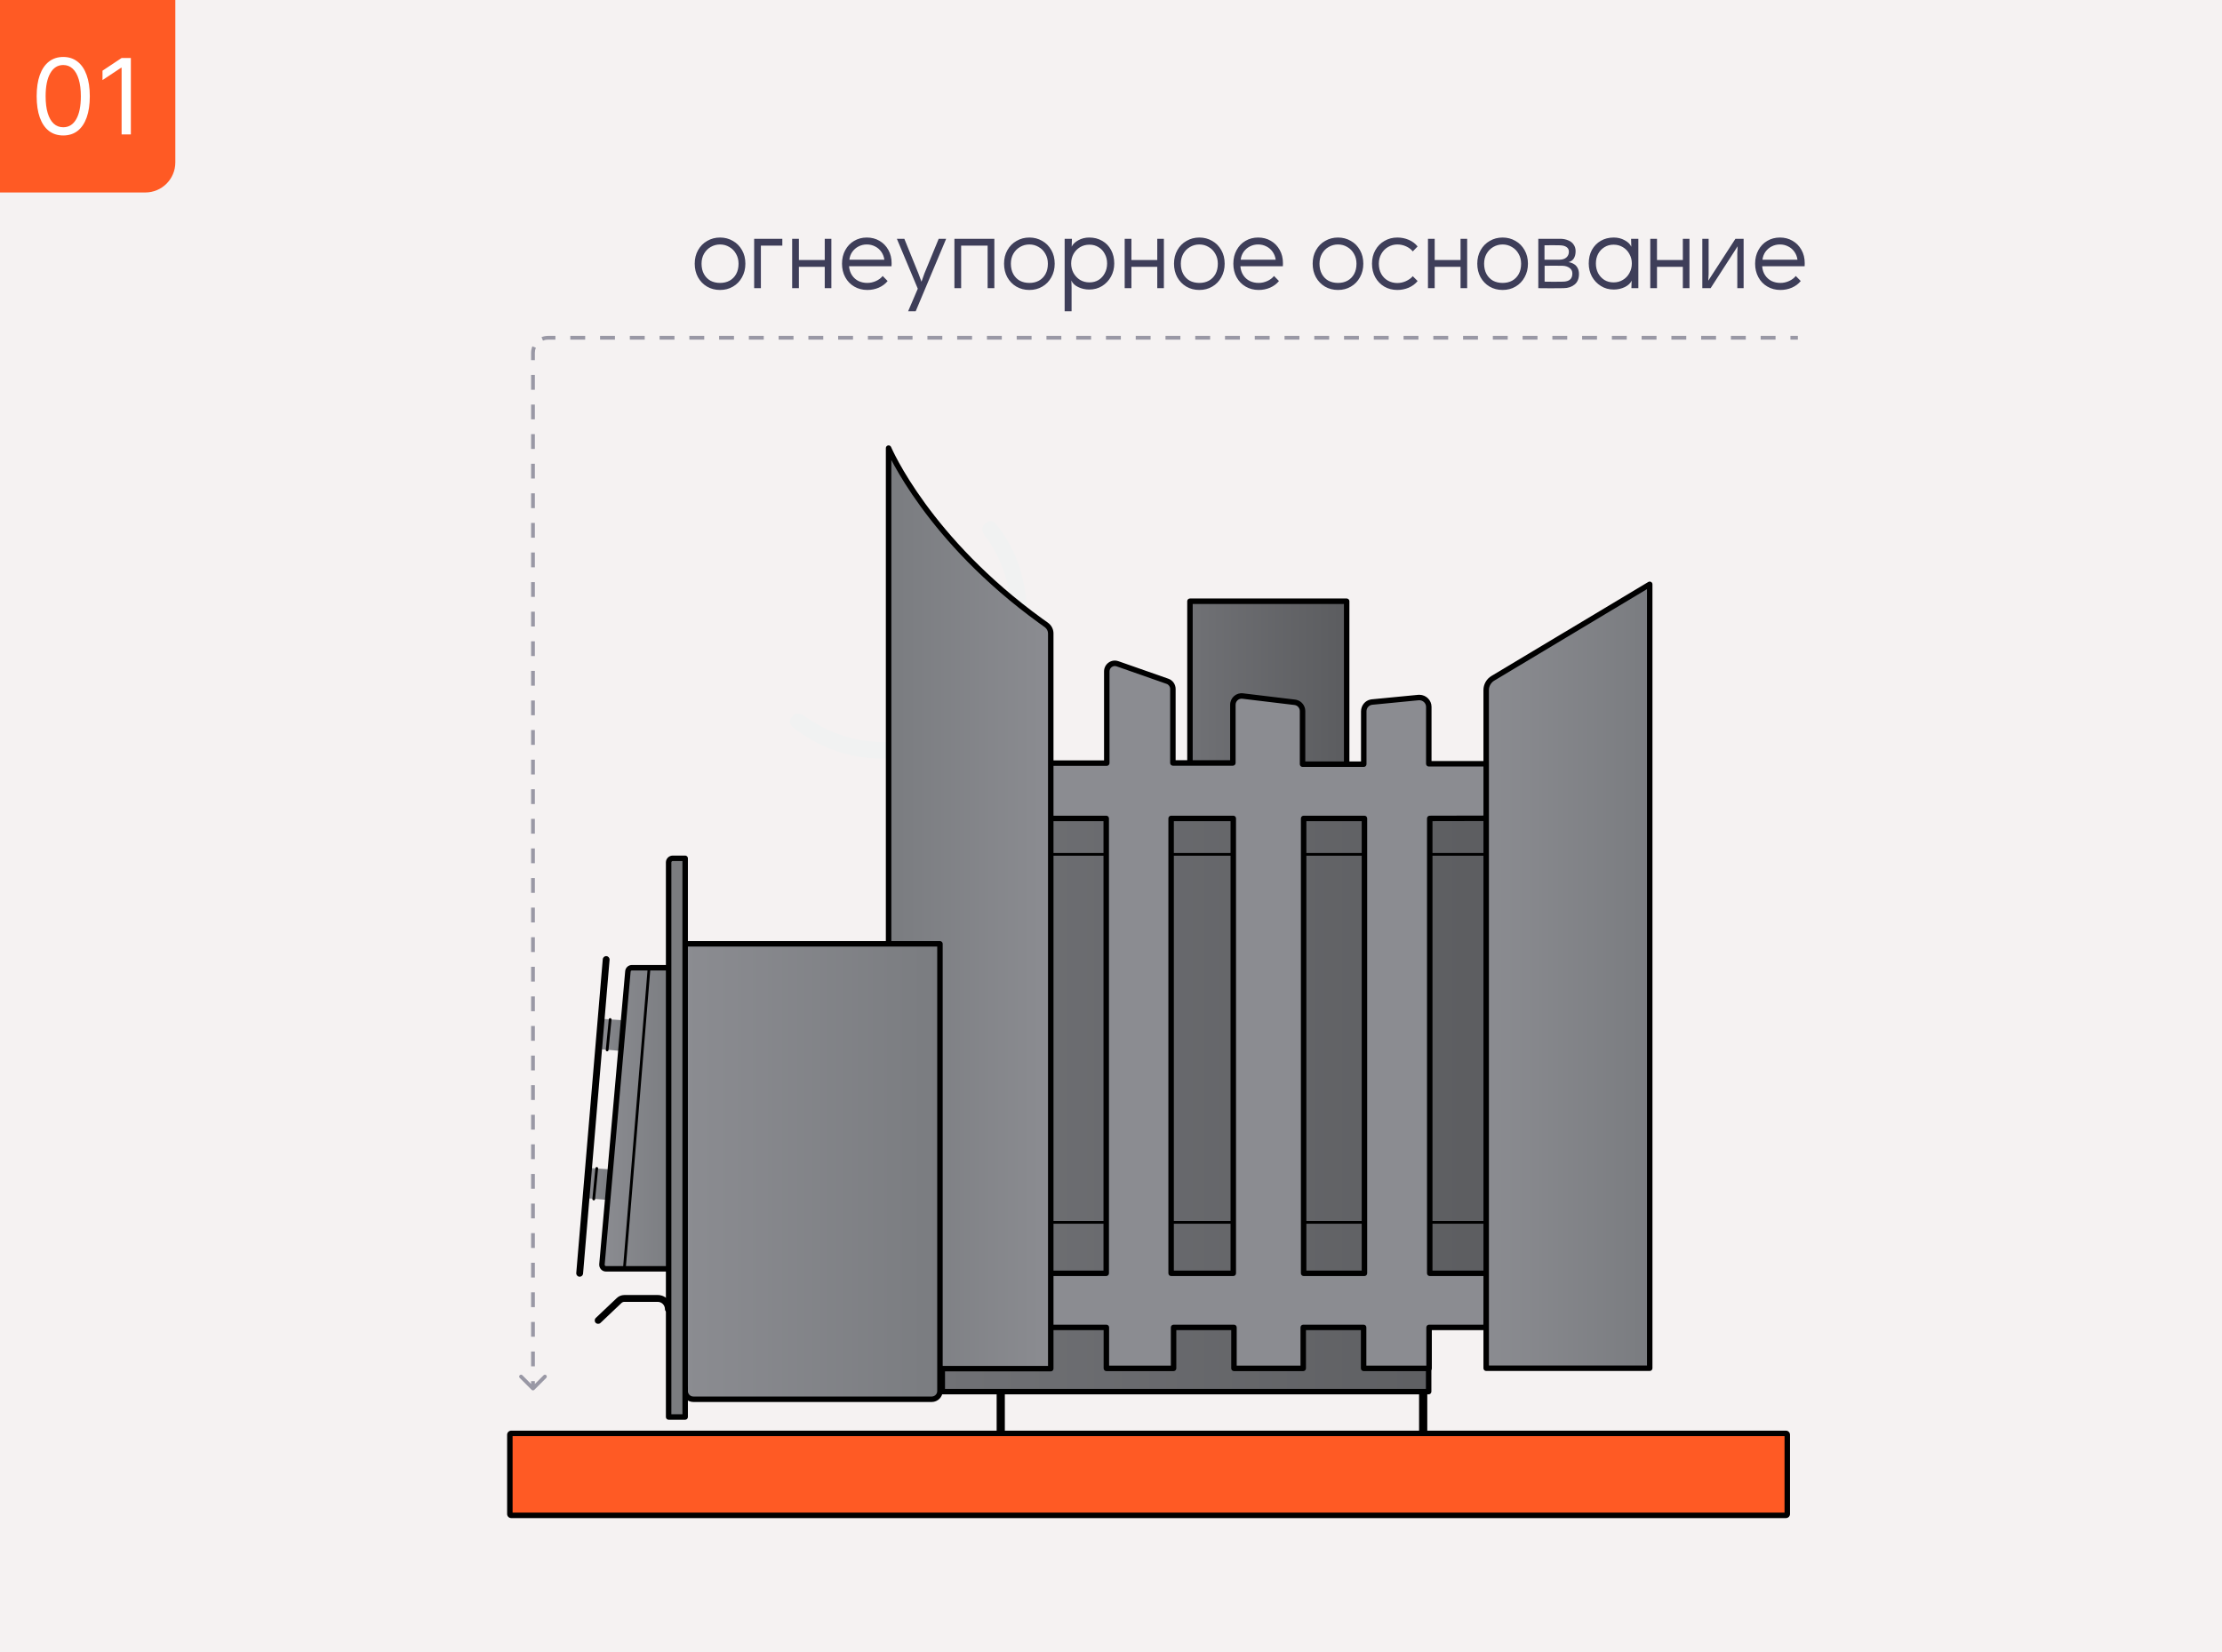
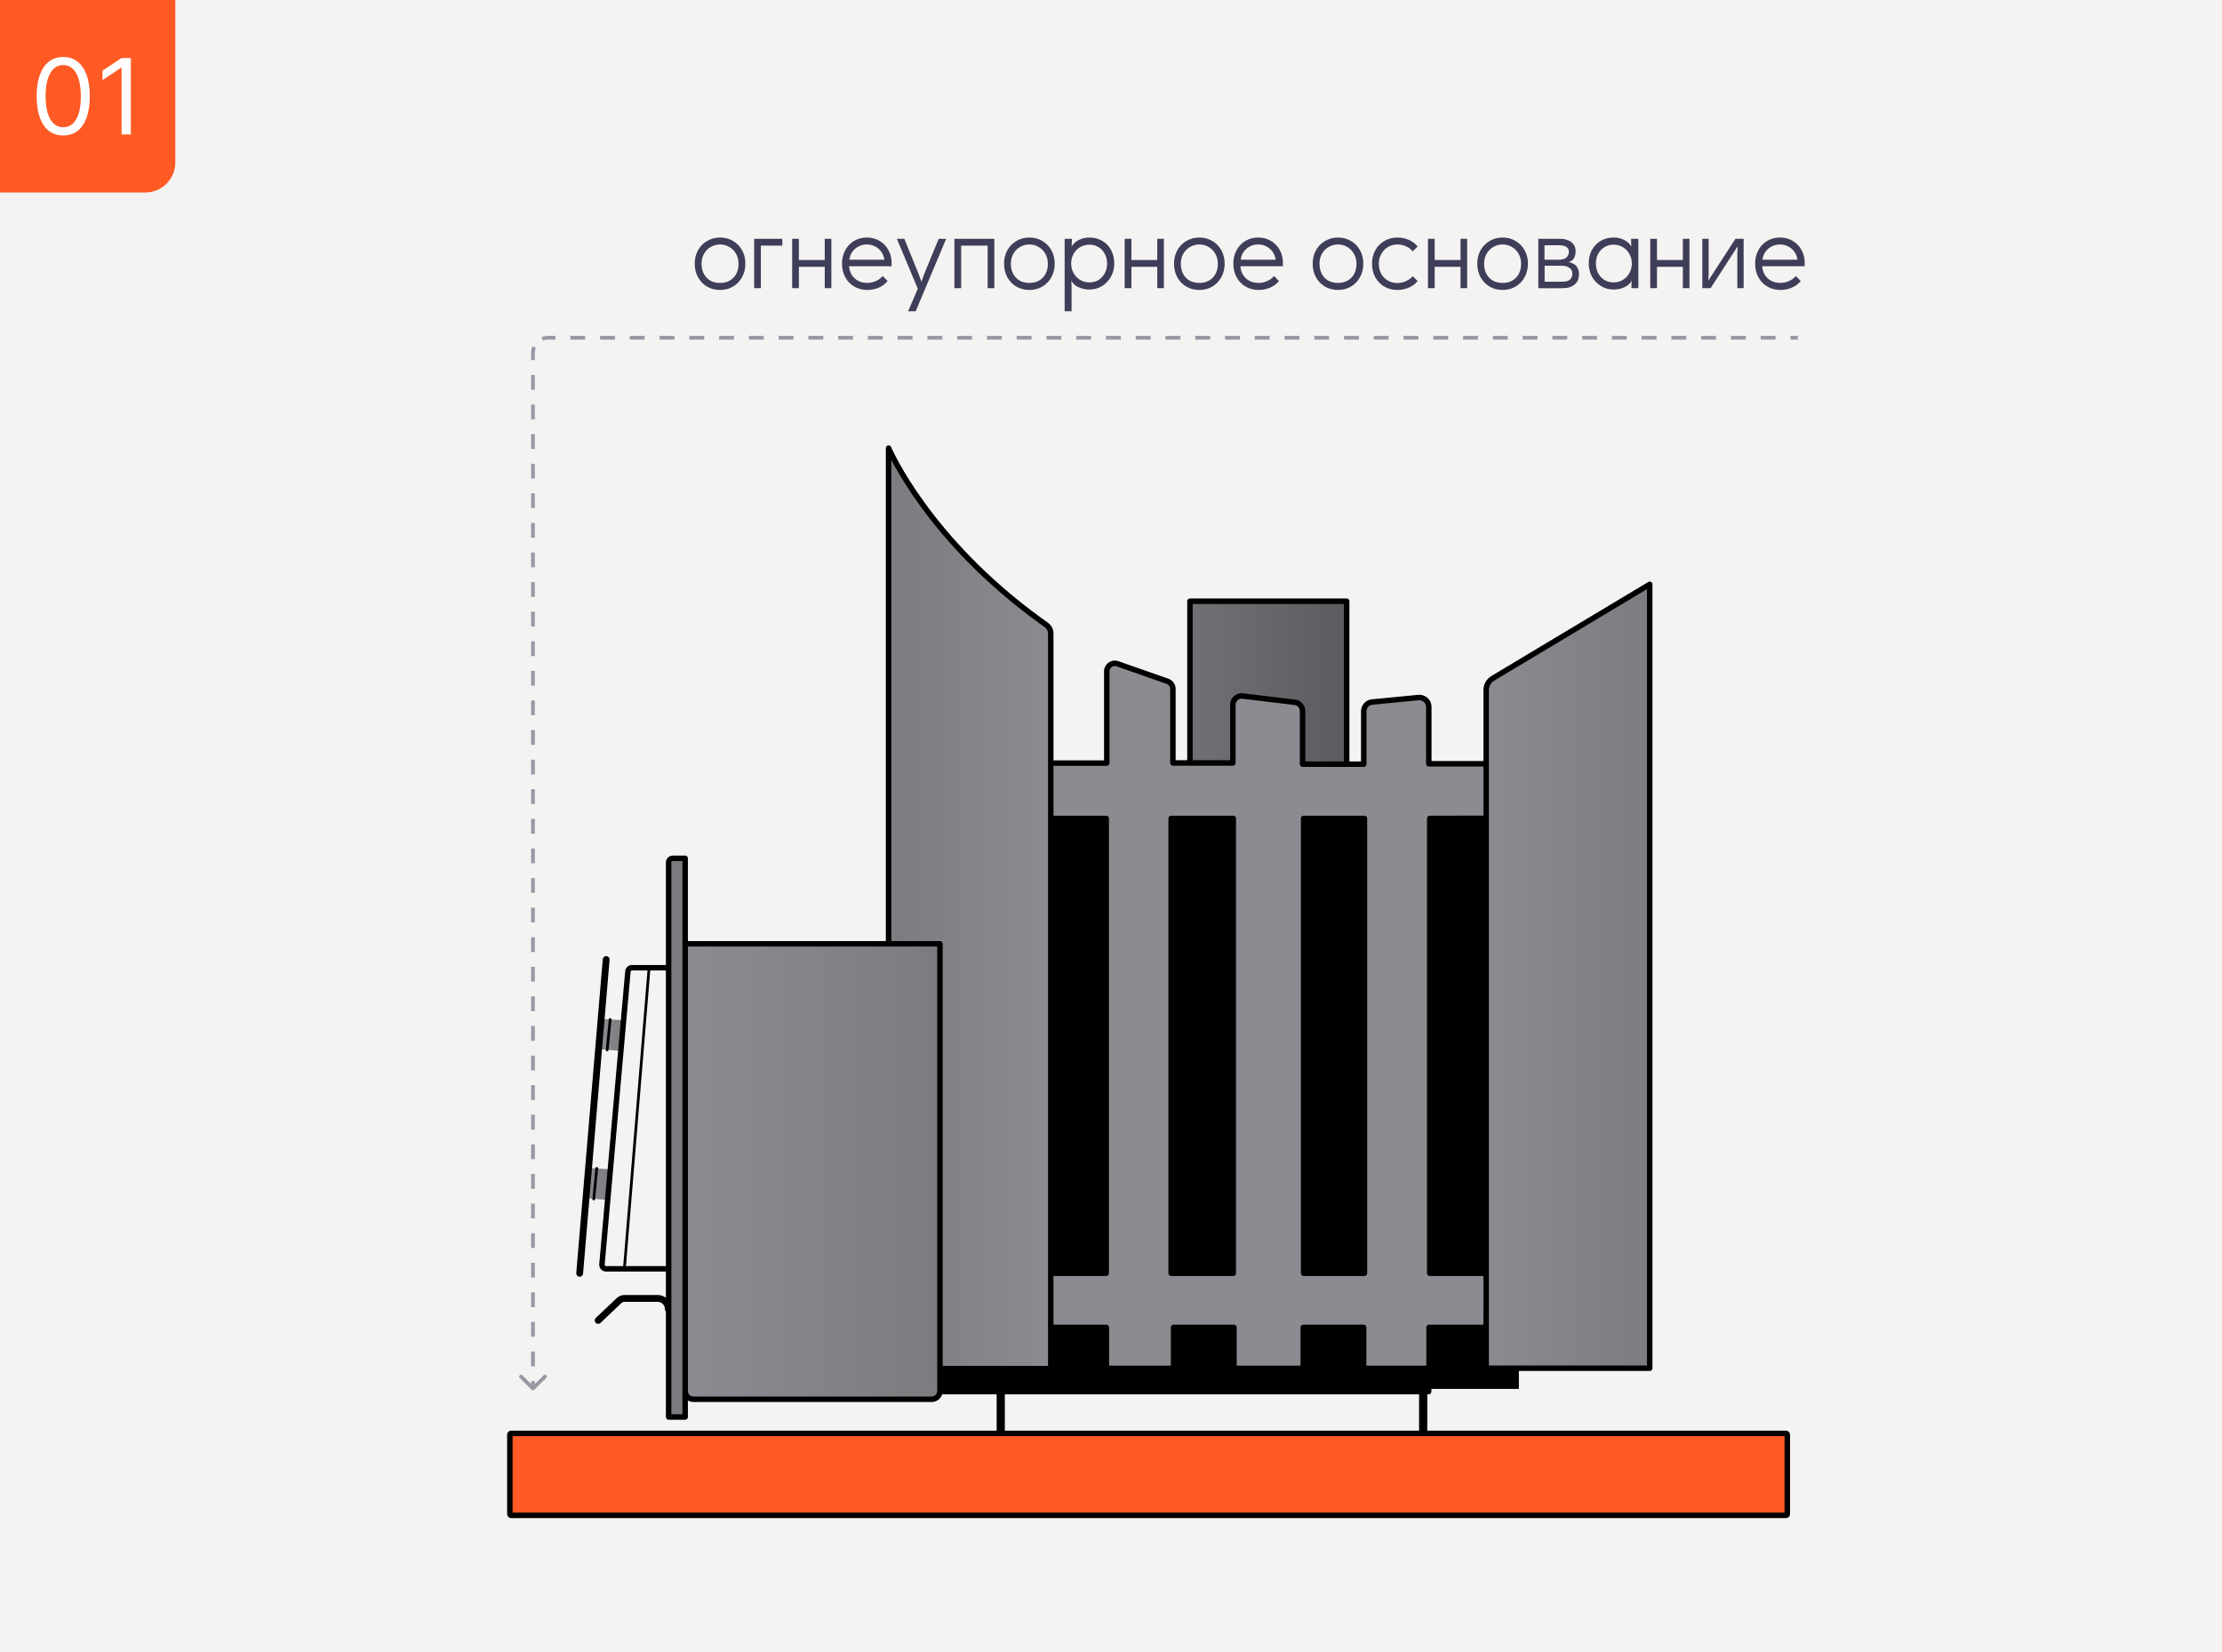
<svg xmlns="http://www.w3.org/2000/svg" width="1600" height="1190" viewBox="0 0 1600 1190" fill="none">
  <rect width="1600" height="1190" fill="#F5F2F2" />
  <path d="M717.656 1034V996.911C717.656 995.281 718.976 993.962 720.606 993.962C722.236 993.962 723.555 995.281 723.555 996.911V1034C723.555 1035.63 722.236 1036.95 720.606 1036.95C718.976 1036.95 717.656 1035.63 717.656 1034Z" fill="black" />
  <path d="M1021.84 1032.33V996.911C1021.84 995.281 1023.16 993.962 1024.79 993.962C1026.42 993.962 1027.74 995.281 1027.74 996.911V1032.33C1027.74 1033.96 1026.42 1035.28 1024.79 1035.28C1023.16 1035.28 1021.84 1033.96 1021.84 1032.33Z" fill="black" />
-   <path d="M727.898 443.432C727.898 422.478 722.29 404.769 711.37 388.734C710.879 388.045 710.485 387.356 709.895 386.766C707.14 383.421 705.861 379.683 709.895 376.633C714.322 373.288 716.978 376.83 719.339 380.076C726.226 389.324 731.44 399.555 734.784 410.574C753.181 472.159 715.601 533.547 652.048 544.663C623.617 549.582 597.153 542.893 573.641 525.873C570.394 523.512 566.853 520.856 570.197 516.429C573.247 512.395 576.789 513.969 580.33 516.429C635.717 555.583 709.895 527.841 725.832 461.927C727.406 455.434 727.996 448.646 727.898 443.432Z" fill="#F1F2F2" />
  <path d="M447.024 756.867L431.677 755.588L433.349 733.748L448.893 734.83L447.024 756.867Z" fill="url(#paint0_linear_411_22517)" />
  <path d="M439.454 733.257C439.994 733.311 440.386 733.793 440.333 734.333L438.172 756.271C438.118 756.811 437.636 757.208 437.096 757.155C436.555 757.102 436.159 756.619 436.212 756.079L438.378 734.141L438.417 733.944C438.552 733.507 438.982 733.21 439.454 733.257Z" fill="black" />
  <path d="M437.378 864.199L422.031 862.92L423.703 841.08L439.346 842.162L437.378 864.199Z" fill="url(#paint1_linear_411_22517)" />
  <path d="M429.809 840.493C430.348 840.547 430.741 841.029 430.688 841.569L428.526 863.608L428.488 863.8C428.353 864.238 427.924 864.534 427.45 864.487C426.909 864.434 426.513 863.952 426.566 863.411L428.733 841.377L428.771 841.18C428.907 840.744 429.336 840.447 429.809 840.493Z" fill="black" />
  <path d="M436.692 688.603C438.045 688.717 439.049 689.906 438.935 691.259L419.85 917.236L419.759 917.726C419.435 918.822 418.377 919.579 417.194 919.479C415.84 919.365 414.836 918.172 414.951 916.818L434.035 690.846C434.15 689.493 435.339 688.489 436.692 688.603Z" fill="black" />
-   <path d="M485.788 913.781H436.303C434.631 913.781 433.352 912.305 433.45 910.633L452.142 699.611C452.24 698.136 453.519 696.955 454.995 696.955H488.149L485.788 913.781Z" fill="url(#paint2_linear_411_22517)" />
  <path d="M488.148 694.985L488.537 695.024C488.918 695.1 489.269 695.291 489.546 695.571C489.915 695.944 490.123 696.449 490.118 696.974L487.754 913.8C487.742 914.878 486.867 915.75 485.79 915.751H436.303C433.398 915.751 431.327 913.218 431.484 910.52L431.489 910.457L450.18 699.438H450.185C450.374 696.936 452.51 694.986 454.993 694.985H488.148ZM454.993 698.924C454.541 698.925 454.134 699.313 454.105 699.741L454.1 699.784L435.414 910.75L435.423 910.981C435.498 911.493 435.918 911.812 436.303 911.812H483.839L486.155 698.924H454.993Z" fill="black" />
  <path d="M1028.73 1002.22V935.126L1082.15 950.965L1095.73 575.259H678.507V1002.22H1028.73Z" fill="url(#paint3_linear_411_22517)" />
-   <path d="M1095.73 573.291L1096.13 573.334C1096.51 573.413 1096.87 573.608 1097.15 573.896C1097.43 574.184 1097.61 574.546 1097.67 574.934L1097.7 575.333L1084.12 951.039C1084.1 951.647 1083.8 952.212 1083.3 952.567C1082.81 952.922 1082.18 953.028 1081.59 952.855L1030.7 937.762V1002.22C1030.7 1003.31 1029.82 1004.19 1028.74 1004.19H678.507C677.42 1004.19 676.538 1003.31 676.538 1002.22V575.261L676.581 574.862C676.765 573.966 677.557 573.291 678.507 573.291H1095.73ZM680.477 1000.26H1026.77V935.129C1026.77 934.509 1027.06 933.925 1027.56 933.554C1028.06 933.183 1028.7 933.066 1029.29 933.242L1080.28 948.354L1093.69 577.23H680.477V1000.26Z" fill="black" />
+   <path d="M1095.73 573.291L1096.13 573.334C1096.51 573.413 1096.87 573.608 1097.15 573.896C1097.43 574.184 1097.61 574.546 1097.67 574.934L1097.7 575.333L1084.12 951.039C1084.1 951.647 1083.8 952.212 1083.3 952.567C1082.81 952.922 1082.18 953.028 1081.59 952.855L1030.7 937.762V1002.22C1030.7 1003.31 1029.82 1004.19 1028.74 1004.19H678.507C677.42 1004.19 676.538 1003.31 676.538 1002.22V575.261L676.581 574.862C676.765 573.966 677.557 573.291 678.507 573.291H1095.73ZM680.477 1000.26H1026.77V935.129C1026.77 934.509 1027.06 933.925 1027.56 933.554C1028.06 933.183 1028.7 933.066 1029.29 933.242L1080.28 948.354L1093.69 577.23V1000.26Z" fill="black" />
  <path d="M969.699 558.239V433.003H856.859V557.55L969.699 558.239Z" fill="url(#paint4_linear_411_22517)" />
  <path d="M969.7 431.034L970.094 431.077C970.99 431.261 971.664 432.053 971.664 433.004V558.239C971.664 558.763 971.455 559.268 971.083 559.637C970.712 560.005 970.208 560.212 969.685 560.209L856.848 559.517C855.767 559.51 854.889 558.634 854.888 557.552V433.004L854.931 432.605C855.116 431.71 855.908 431.034 856.858 431.034H969.7ZM858.827 555.592L967.73 556.255V434.973H858.827V555.592Z" fill="black" />
  <path d="M796.359 614.316L796.556 614.336C797.004 614.427 797.343 614.825 797.343 615.301C797.343 615.777 797.004 616.175 796.556 616.267L796.359 616.286H756.613C756.07 616.286 755.629 615.844 755.629 615.301C755.629 614.758 756.07 614.316 756.613 614.316H796.359Z" fill="black" />
  <path d="M888.052 614.316L888.253 614.336C888.701 614.428 889.036 614.826 889.036 615.301C889.036 615.776 888.701 616.174 888.253 616.267L888.052 616.286H843.291C842.748 616.286 842.307 615.844 842.307 615.301C842.307 614.758 842.748 614.316 843.291 614.316H888.052Z" fill="black" />
  <path d="M982.49 614.316L982.687 614.336C983.135 614.427 983.47 614.826 983.47 615.301C983.47 615.776 983.135 616.175 982.687 616.267L982.49 616.286H938.709C938.166 616.286 937.725 615.844 937.725 615.301C937.725 614.758 938.166 614.316 938.709 614.316H982.49Z" fill="black" />
  <path d="M1070.15 614.316L1070.35 614.336C1070.79 614.428 1071.13 614.826 1071.13 615.301C1071.13 615.776 1070.79 616.174 1070.35 616.267L1070.15 616.286H1029.52C1028.97 616.286 1028.53 615.844 1028.53 615.301C1028.53 614.758 1028.97 614.316 1029.52 614.316H1070.15Z" fill="black" />
  <path d="M796.359 879.345L796.556 879.364C797.004 879.455 797.343 879.854 797.343 880.329C797.343 880.805 797.004 881.204 796.556 881.295L796.359 881.314H756.613C756.07 881.314 755.629 880.873 755.629 880.329C755.629 879.786 756.07 879.345 756.613 879.345H796.359Z" fill="black" />
  <path d="M888.052 879.345L888.253 879.364C888.701 879.456 889.036 879.854 889.036 880.329C889.036 880.804 888.701 881.203 888.253 881.295L888.052 881.314H843.291C842.748 881.314 842.307 880.873 842.307 880.329C842.307 879.786 842.748 879.345 843.291 879.345H888.052Z" fill="black" />
  <path d="M982.49 879.345L982.687 879.364C983.135 879.456 983.47 879.854 983.47 880.329C983.47 880.805 983.135 881.203 982.687 881.295L982.49 881.314H938.709C938.166 881.314 937.725 880.873 937.725 880.329C937.725 879.786 938.166 879.345 938.709 879.345H982.49Z" fill="black" />
  <path d="M1070.15 879.345L1070.35 879.364C1070.79 879.456 1071.13 879.855 1071.13 880.329C1071.13 880.804 1070.79 881.203 1070.35 881.295L1070.15 881.314H1029.52C1028.97 881.314 1028.53 880.873 1028.53 880.329C1028.53 879.786 1028.97 879.345 1029.52 879.345H1070.15Z" fill="black" />
  <path d="M478.806 942.797C478.805 939.926 476.46 937.585 473.589 937.585H449.585C448.765 937.585 448.01 937.916 447.486 938.44L447.443 938.483L432.388 952.75C431.402 953.684 429.845 953.64 428.911 952.654C427.978 951.668 428.022 950.115 429.007 949.181L444.056 934.914V934.919C445.496 933.502 447.477 932.666 449.585 932.666H473.589C479.177 932.666 483.724 937.209 483.725 942.797C483.725 944.155 482.623 945.256 481.265 945.256C479.907 945.256 478.806 944.155 478.806 942.797Z" fill="black" />
  <path d="M1285.99 1032.33H368.119C367.575 1032.33 367.135 1032.77 367.135 1033.31V1090.37C367.135 1090.91 367.575 1091.35 368.119 1091.35H1285.99C1286.53 1091.35 1286.97 1090.91 1286.97 1090.37V1033.31C1286.97 1032.77 1286.53 1032.33 1285.99 1032.33Z" fill="#FF5A24" />
  <path d="M369.105 1089.38H1285V1034.29H369.105V1089.38ZM1288.94 1090.37C1288.94 1091.99 1287.62 1093.32 1285.99 1093.32H368.12C366.487 1093.32 365.166 1091.99 365.166 1090.37V1033.31C365.166 1031.68 366.487 1030.35 368.12 1030.35H1285.99C1287.62 1030.35 1288.94 1031.68 1288.94 1033.31V1090.37Z" fill="black" />
  <path d="M1076.15 589.326L1076.84 550.073H1028.83V509.049C1028.83 505.114 1025.39 502.064 1021.46 502.359L988.007 505.606C984.564 505.901 982.006 508.852 982.006 512.295V550.368H937.932V512.099C937.932 508.951 935.571 506.196 932.423 505.802L894.842 501.278C891.104 500.786 887.759 503.736 887.759 507.573V549.483H844.571V496.161C844.571 493.702 842.997 491.439 840.636 490.652L804.728 478.06C800.891 476.682 796.958 479.536 796.958 483.569V549.581H754.556L754.36 589.424H796.564V917.025H752.392L752.195 955.983H796.662V985.496H845.063V955.983H888.546V985.496H938.424V955.983H981.907V985.496H1029.03V955.983H1070.05L1070.74 917.025H1029.52V589.424L1076.15 589.326ZM888.054 917.025H843.292V589.424H888.054V917.025ZM982.498 917.025H938.719V589.424H982.498V917.025Z" fill="url(#paint5_linear_411_22517)" />
  <path d="M888.055 587.457C889.141 587.457 890.019 588.336 890.02 589.421V917.024C890.02 918.11 889.141 918.993 888.055 918.994H843.29C842.204 918.993 841.326 918.11 841.326 917.024V589.421C841.326 588.336 842.205 587.457 843.29 587.457H888.055ZM982.495 587.457C983.581 587.457 984.463 588.335 984.464 589.421V917.024C984.464 918.111 983.581 918.994 982.495 918.994H938.719C937.633 918.994 936.75 918.111 936.75 917.024V589.421C936.751 588.335 937.633 587.457 938.719 587.457H982.495ZM940.684 915.055H980.53V591.391H940.684V915.055ZM845.26 915.055H886.086V591.391H845.26V915.055ZM794.99 483.568C794.99 478.211 800.23 474.373 805.375 476.209L805.38 476.2L841.287 488.795H841.282C844.456 489.865 846.537 492.887 846.537 496.159V547.514H885.793V507.572C885.793 502.569 890.16 498.675 895.097 499.324H895.093L932.657 503.849H932.667L933.435 503.984C937.198 504.825 939.9 508.242 939.901 512.097V548.398H980.035V512.294C980.035 508.165 982.921 504.518 987.005 503.758L987.836 503.643L1021.26 500.4L1021.31 500.396L1022.24 500.376C1026.87 500.512 1030.8 504.23 1030.8 509.047V548.105H1076.84C1077.37 548.105 1077.88 548.315 1078.25 548.691C1078.62 549.068 1078.82 549.581 1078.81 550.108L1078.12 589.359C1078.1 590.43 1077.23 591.292 1076.16 591.295L1031.49 591.386V915.055H1070.74C1071.27 915.055 1071.77 915.269 1072.14 915.646C1072.51 916.022 1072.72 916.53 1072.71 917.058L1072.02 956.015C1072 957.088 1071.13 957.95 1070.06 957.951H1031V985.495C1031 986.581 1030.12 987.463 1029.03 987.465H981.909C980.822 987.465 979.939 986.582 979.939 985.495V957.951H940.391V985.495C940.391 986.582 939.508 987.465 938.421 987.465H888.545C887.459 987.464 886.576 986.582 886.576 985.495V957.951H847.032V985.495C847.032 986.582 846.149 987.464 845.063 987.465H796.661C795.575 987.464 794.692 986.582 794.692 985.495V957.951H752.194C751.671 957.951 751.17 957.74 750.801 957.37C750.432 956.999 750.222 956.496 750.225 955.972L750.422 917.015L750.465 916.621C750.651 915.727 751.443 915.055 752.391 915.055H794.596V591.391H754.361C753.837 591.391 753.332 591.181 752.963 590.81C752.594 590.439 752.388 589.934 752.391 589.412L752.588 549.57L752.631 549.176C752.818 548.283 753.61 547.61 754.558 547.61H794.99V483.568ZM798.924 549.58C798.924 550.666 798.045 551.548 796.959 551.549H756.513L756.335 587.457H796.565C797.65 587.458 798.529 588.336 798.53 589.421V917.024C798.53 918.11 797.651 918.993 796.565 918.994H754.351L754.173 954.012H796.661C797.748 954.012 798.631 954.895 798.631 955.982V983.526H843.093V955.982C843.093 954.895 843.976 954.012 845.063 954.012H888.545C889.632 954.012 890.515 954.895 890.515 955.982V983.526H936.457V955.982C936.457 954.896 937.336 954.013 938.421 954.012H981.909C982.994 954.013 983.873 954.896 983.873 955.982V983.526H1027.06V955.982C1027.06 954.895 1027.95 954.012 1029.03 954.012H1068.12L1068.74 918.994H1029.52C1028.44 918.994 1027.55 918.111 1027.55 917.024V589.421C1027.55 588.337 1028.43 587.459 1029.52 587.457L1074.22 587.356L1074.84 552.039H1028.84C1027.75 552.039 1026.87 551.157 1026.87 550.07V509.047C1026.87 506.315 1024.45 504.106 1021.6 504.32L1021.6 504.315L988.197 507.563L988.173 507.567C985.807 507.771 983.974 509.813 983.974 512.294V550.368C983.974 551.454 983.091 552.337 982.005 552.337H937.931C936.845 552.337 935.962 551.454 935.962 550.368V512.097C935.961 509.915 934.314 508.022 932.177 507.755V507.75L894.607 503.23H894.583C892.045 502.897 889.727 504.903 889.727 507.572V549.484C889.726 550.57 888.843 551.449 887.757 551.449H844.573C843.487 551.449 842.604 550.57 842.603 549.484V496.159C842.603 494.522 841.547 493.029 840.014 492.518L839.985 492.508L804.078 479.918L804.064 479.913C801.54 479.007 798.924 480.863 798.924 483.568V549.58Z" fill="black" />
  <path d="M1070.16 985.396H1187.92V420.804L1074.98 488.488C1072.03 490.259 1070.16 493.505 1070.16 496.949V985.396Z" fill="url(#paint6_linear_411_22517)" />
  <path d="M1187.39 418.914C1187.88 418.774 1188.42 418.835 1188.88 419.096C1189.5 419.446 1189.88 420.098 1189.88 420.806V985.401C1189.88 986.486 1189 987.365 1187.92 987.366H1070.16C1069.07 987.366 1068.19 986.487 1068.19 985.401V496.954C1068.19 492.807 1070.43 488.924 1073.97 486.804L1186.9 419.12L1187.39 418.914ZM1072.13 983.432H1185.95V424.275L1075.99 490.18L1075.98 490.176C1073.62 491.598 1072.13 494.215 1072.13 496.954V983.432Z" fill="black" />
  <path d="M675.85 921.554V696.562C675.85 696.019 676.292 695.577 676.835 695.577C677.311 695.577 677.709 695.916 677.8 696.365L677.82 696.562V921.554L677.8 921.751C677.709 922.2 677.31 922.539 676.835 922.539C676.359 922.539 675.961 922.2 675.869 921.751L675.85 921.554Z" fill="#434343" />
  <path d="M639.847 679.735V322.721C639.847 322.721 668.18 389.913 753.375 450.022C755.441 451.498 756.622 453.761 756.622 456.22V985.692H676.739L639.847 679.735Z" fill="url(#paint7_linear_411_22517)" />
  <path d="M754.654 456.22C754.653 454.421 753.801 452.75 752.243 451.633L748.27 448.794C707.671 419.442 680.355 388.684 663.073 364.989C654.154 352.762 647.906 342.415 643.882 335.111C643.112 333.714 642.427 332.425 641.817 331.258V679.618L678.488 983.726H754.654V456.22ZM758.588 985.696C758.587 986.781 757.709 987.66 756.623 987.66H676.739C675.744 987.66 674.904 986.918 674.784 985.931L637.892 679.973C637.883 679.895 637.878 679.816 637.878 679.738V322.722L637.911 322.376C638.051 321.593 638.656 320.958 639.458 320.796C640.376 320.611 641.294 321.096 641.658 321.959L641.663 321.963L641.735 322.131C641.788 322.253 641.869 322.438 641.98 322.684C642.202 323.176 642.54 323.913 643.003 324.874C643.929 326.798 645.352 329.624 647.326 333.209C651.278 340.381 657.44 350.592 666.253 362.674C683.328 386.084 710.357 416.533 750.576 445.609L754.51 448.414L754.519 448.424L755.432 449.159C757.438 450.975 758.588 453.496 758.588 456.22V985.696Z" fill="black" />
  <path d="M493.356 679.735H676.831V1001.83C676.831 1005.07 674.175 1007.73 670.929 1007.73H499.258C496.012 1007.73 493.356 1005.07 493.356 1001.83V999.563" fill="url(#paint8_linear_411_22517)" />
  <path d="M491.387 1001.83V999.562C491.388 998.476 492.27 997.597 493.356 997.597C494.442 997.597 495.324 998.476 495.326 999.562V1001.83C495.327 1003.99 497.101 1005.76 499.26 1005.76H670.927C673.086 1005.76 674.865 1003.99 674.866 1001.83V681.706H493.356C492.27 681.706 491.387 680.823 491.387 679.736C491.387 678.649 492.27 677.767 493.356 677.767H676.831L677.23 677.81C678.125 677.994 678.8 678.786 678.8 679.736V1001.83C678.799 1006.16 675.26 1009.7 670.927 1009.7H499.26C494.927 1009.7 491.388 1006.16 491.387 1001.83Z" fill="black" />
  <path d="M450.564 913.858C450.52 914.399 450.044 914.805 449.503 914.761C448.962 914.716 448.561 914.24 448.605 913.699L450.564 913.858ZM467.473 696.071C468.014 696.116 468.416 696.591 468.372 697.132L450.564 913.858L449.584 913.776L448.605 913.699L466.412 696.969C466.457 696.428 466.932 696.026 467.473 696.071Z" fill="black" />
  <path d="M493.365 618.149V1020.52H481.461V621.101C481.461 619.428 482.839 618.149 484.413 618.149H493.365Z" fill="#7B7C7F" />
  <path d="M493.365 616.18L493.764 616.223C494.66 616.407 495.335 617.199 495.335 618.149V1020.52C495.335 1021.6 494.452 1022.49 493.365 1022.49H481.462C480.375 1022.49 479.492 1021.6 479.492 1020.52V621.099C479.493 618.299 481.795 616.181 484.411 616.18H493.365ZM483.431 1018.55H491.396V620.119H484.411C483.883 620.12 483.432 620.557 483.431 621.099V1018.55Z" fill="black" />
  <path d="M0 0H126.243V117C126.243 128.941 116.563 138.622 104.622 138.622H0V0Z" fill="#FF5A24" />
  <path d="M45.533 97.563C41.484 97.563 38.035 96.461 35.187 94.258C32.338 92.036 30.161 88.82 28.656 84.61C27.151 80.382 26.399 75.276 26.399 69.292C26.399 63.344 27.151 58.265 28.656 54.055C30.179 49.827 32.365 46.602 35.214 44.38C38.08 42.141 41.52 41.021 45.533 41.021C49.546 41.021 52.977 42.141 55.825 44.38C58.692 46.602 60.878 49.827 62.383 54.055C63.905 58.265 64.667 63.344 64.667 69.292C64.667 75.276 63.914 80.382 62.409 84.61C60.904 88.82 58.728 92.036 55.879 94.258C53.031 96.461 49.582 97.563 45.533 97.563ZM45.533 91.651C49.546 91.651 52.663 89.716 54.885 85.846C57.106 81.976 58.217 76.458 58.217 69.292C58.217 64.527 57.707 60.469 56.685 57.118C55.682 53.768 54.231 51.215 52.332 49.459C50.451 47.704 48.184 46.826 45.533 46.826C41.556 46.826 38.447 48.788 36.208 52.711C33.968 56.617 32.849 62.144 32.849 69.292C32.849 74.058 33.35 78.107 34.353 81.439C35.357 84.771 36.799 87.306 38.68 89.044C40.579 90.782 42.864 91.651 45.533 91.651ZM94.228 41.774V96.811H87.563V48.761H87.24L73.804 57.683V50.911L87.563 41.774H94.228Z" fill="white" />
  <path d="M384.739 1000.96C384.212 1001.48 383.356 1001.48 382.828 1000.96L374.228 992.356C373.701 991.828 373.701 990.972 374.228 990.444C374.756 989.917 375.612 989.917 376.139 990.444L383.784 998.089L391.428 990.444C391.956 989.917 392.812 989.917 393.339 990.444C393.867 990.972 393.867 991.828 393.339 992.356L384.739 1000.96ZM383.784 1000L382.432 1000V994.672L383.784 994.672L385.135 994.672V1000L383.784 1000ZM383.784 984.015L382.432 984.015V973.359L383.784 973.359L385.135 973.359V984.015L383.784 984.015ZM383.784 962.703L382.432 962.703V952.046L383.784 952.046L385.135 952.046V962.703L383.784 962.703ZM383.784 941.39L382.432 941.39V930.734L383.784 930.734L385.135 930.734V941.39L383.784 941.39ZM383.784 920.077L382.432 920.077V909.421L383.784 909.421L385.135 909.421V920.077L383.784 920.077ZM383.784 898.764L382.432 898.764V888.108L383.784 888.108L385.135 888.108V898.764L383.784 898.764ZM383.784 877.452L382.432 877.452V866.795L383.784 866.795L385.135 866.795V877.452L383.784 877.452ZM383.784 856.139L382.432 856.139V845.483L383.784 845.483L385.135 845.483V856.139L383.784 856.139ZM383.784 834.826L382.432 834.826V824.17L383.784 824.17L385.135 824.17V834.826L383.784 834.826ZM383.784 813.513L382.432 813.513V802.857L383.784 802.857L385.135 802.857V813.513L383.784 813.513ZM383.784 792.201L382.432 792.201V781.544L383.784 781.544L385.135 781.544V792.201L383.784 792.201ZM383.784 770.888L382.432 770.888V760.232L383.784 760.232L385.135 760.232V770.888L383.784 770.888ZM383.784 749.575L382.432 749.575V738.919L383.784 738.919L385.135 738.919V749.575L383.784 749.575ZM383.784 728.263L382.432 728.263V717.606L383.784 717.606L385.135 717.606V728.263L383.784 728.263ZM383.784 706.95L382.432 706.95V696.293L383.784 696.293L385.135 696.293V706.95L383.784 706.95ZM383.784 685.637L382.432 685.637V674.981L383.784 674.981L385.135 674.981V685.637L383.784 685.637ZM383.784 664.324L382.432 664.324V653.668L383.784 653.668L385.135 653.668V664.324L383.784 664.324ZM383.784 643.012L382.432 643.012V632.355L383.784 632.355L385.135 632.355V643.012L383.784 643.012ZM383.784 621.699L382.432 621.699V611.042L383.784 611.042L385.135 611.042V621.699L383.784 621.699ZM383.784 600.386L382.432 600.386V589.73L383.784 589.73L385.135 589.73V600.386L383.784 600.386ZM383.784 579.073L382.432 579.073V568.417L383.784 568.417L385.135 568.417V579.073L383.784 579.073ZM383.784 557.761L382.432 557.761V547.104L383.784 547.104L385.135 547.104V557.761L383.784 557.761ZM383.784 536.448L382.432 536.448V525.791L383.784 525.791L385.135 525.791V536.448L383.784 536.448ZM383.784 515.135L382.432 515.135V504.479L383.784 504.479L385.135 504.479V515.135L383.784 515.135ZM383.784 493.822L382.432 493.822V483.166L383.784 483.166L385.135 483.166V493.822L383.784 493.822ZM383.784 472.51L382.432 472.51V461.853L383.784 461.853L385.135 461.853V472.51L383.784 472.51ZM383.784 451.197L382.432 451.197V440.541L383.784 440.541L385.135 440.541V451.197L383.784 451.197ZM383.784 429.884L382.432 429.884V419.228L383.784 419.228L385.135 419.228V429.884L383.784 429.884ZM383.784 408.571L382.432 408.571V397.915L383.784 397.915L385.135 397.915V408.571L383.784 408.571ZM383.784 387.259L382.432 387.259V376.602L383.784 376.602L385.135 376.602V387.259L383.784 387.259ZM383.784 365.946L382.432 365.946V355.29L383.784 355.29L385.135 355.29V365.946L383.784 365.946ZM383.784 344.633L382.432 344.633V333.977L383.784 333.977L385.135 333.977V344.633L383.784 344.633ZM383.784 323.32L382.432 323.32V312.664L383.784 312.664L385.135 312.664V323.32L383.784 323.32ZM383.784 302.008L382.432 302.008V291.351L383.784 291.351L385.135 291.351V302.008L383.784 302.008ZM383.784 280.695L382.432 280.695V270.039L383.784 270.039L385.135 270.039V280.695L383.784 280.695ZM383.784 259.382L382.432 259.382V254.054L383.784 254.054L385.135 254.054V259.382L383.784 259.382ZM383.784 254.054L382.432 254.054C382.432 252.407 382.76 250.834 383.356 249.398L384.604 249.916L385.852 250.433C385.391 251.547 385.135 252.769 385.135 254.054L383.784 254.054ZM390.456 244.064L389.939 242.815C391.375 242.22 392.948 241.892 394.595 241.892V243.243V244.595C393.31 244.595 392.088 244.85 390.974 245.312L390.456 244.064ZM394.595 243.243V241.892L399.952 241.892V243.243V244.595L394.595 244.595V243.243ZM410.666 243.243V241.892L421.38 241.892V243.243V244.595L410.666 244.595V243.243ZM432.095 243.243V241.892L442.809 241.892V243.243V244.595L432.095 244.595V243.243ZM453.523 243.243V241.892L464.238 241.892V243.243V244.595L453.523 244.595V243.243ZM474.952 243.243V241.892L485.666 241.892V243.243V244.595L474.952 244.595V243.243ZM496.38 243.243V241.892L507.095 241.892V243.243V244.595L496.38 244.595V243.243ZM517.809 243.243V241.892L528.523 241.892V243.243V244.595L517.809 244.595V243.243ZM539.238 243.243V241.892L549.952 241.892V243.243V244.595L539.238 244.595V243.243ZM560.666 243.243V241.892L571.38 241.892V243.243V244.595L560.666 244.595V243.243ZM582.095 243.243V241.892L592.809 241.892V243.243V244.595L582.095 244.595V243.243ZM603.523 243.243V241.892L614.238 241.892V243.243V244.595L603.523 244.595V243.243ZM624.952 243.243V241.892L635.666 241.892V243.243V244.595L624.952 244.595V243.243ZM646.38 243.243V241.892L657.095 241.892V243.243V244.595L646.38 244.595V243.243ZM667.809 243.243V241.892L678.523 241.892V243.243V244.595L667.809 244.595V243.243ZM689.238 243.243V241.892L699.952 241.892V243.243V244.595L689.238 244.595V243.243ZM710.666 243.243V241.892L721.38 241.892V243.243V244.595L710.666 244.595V243.243ZM732.095 243.243V241.892L742.809 241.892V243.243V244.595L732.095 244.595V243.243ZM753.523 243.243V241.892L764.238 241.892V243.243V244.595L753.523 244.595V243.243ZM774.952 243.243V241.892L785.666 241.892V243.243V244.595L774.952 244.595V243.243ZM796.38 243.243V241.892L807.095 241.892V243.243V244.595L796.38 244.595V243.243ZM817.809 243.243V241.892L828.523 241.892V243.243V244.595L817.809 244.595V243.243ZM839.238 243.243V241.892L849.952 241.892V243.243V244.595L839.238 244.595V243.243ZM860.666 243.243V241.892L871.381 241.892V243.243V244.595L860.666 244.595V243.243ZM882.095 243.243V241.892L892.809 241.892V243.243V244.595L882.095 244.595V243.243ZM903.523 243.243V241.892L914.238 241.892V243.243V244.595L903.523 244.595V243.243ZM924.952 243.243V241.892L935.666 241.892V243.243V244.595L924.952 244.595V243.243ZM946.381 243.243V241.892L957.095 241.892V243.243V244.595L946.381 244.595V243.243ZM967.809 243.243V241.892L978.523 241.892V243.243V244.595L967.809 244.595V243.243ZM989.238 243.243V241.892L999.952 241.892V243.243V244.595L989.238 244.595V243.243ZM1010.67 243.243V241.892L1021.38 241.892V243.243V244.595L1010.67 244.595V243.243ZM1032.09 243.243V241.892L1042.81 241.892V243.243V244.595L1032.09 244.595V243.243ZM1053.52 243.243V241.892L1064.24 241.892V243.243V244.595L1053.52 244.595V243.243ZM1074.95 243.243V241.892L1085.67 241.892V243.243V244.595L1074.95 244.595V243.243ZM1096.38 243.243V241.892L1107.1 241.892V243.243V244.595L1096.38 244.595V243.243ZM1117.81 243.243V241.892L1128.52 241.892V243.243V244.595L1117.81 244.595V243.243ZM1139.24 243.243V241.892L1149.95 241.892V243.243V244.595L1139.24 244.595V243.243ZM1160.67 243.243V241.892L1171.38 241.892V243.243V244.595L1160.67 244.595V243.243ZM1182.1 243.243V241.892L1192.81 241.892V243.243V244.595L1182.1 244.595V243.243ZM1203.52 243.243V241.892L1214.24 241.892V243.243V244.595L1203.52 244.595V243.243ZM1224.95 243.243V241.892L1235.67 241.892V243.243V244.595L1224.95 244.595V243.243ZM1246.38 243.243V241.892L1257.1 241.892V243.243V244.595L1246.38 244.595V243.243ZM1267.81 243.243V241.892L1278.52 241.892V243.243V244.595L1267.81 244.595V243.243ZM1289.24 243.243V241.892L1294.59 241.892V243.243V244.595L1289.24 244.595V243.243ZM384.739 1000.96C384.212 1001.48 383.356 1001.48 382.828 1000.96L374.228 992.356C373.701 991.828 373.701 990.972 374.228 990.444C374.756 989.917 375.612 989.917 376.139 990.444L383.784 998.089L391.428 990.444C391.956 989.917 392.812 989.917 393.339 990.444C393.867 990.972 393.867 991.828 393.339 992.356L384.739 1000.96ZM383.784 1000L382.432 1000V994.672L383.784 994.672L385.135 994.672V1000L383.784 1000ZM383.784 984.015L382.432 984.015V973.359L383.784 973.359L385.135 973.359V984.015L383.784 984.015ZM383.784 962.703L382.432 962.703V952.046L383.784 952.046L385.135 952.046V962.703L383.784 962.703ZM383.784 941.39L382.432 941.39V930.734L383.784 930.734L385.135 930.734V941.39L383.784 941.39ZM383.784 920.077L382.432 920.077V909.421L383.784 909.421L385.135 909.421V920.077L383.784 920.077ZM383.784 898.764L382.432 898.764V888.108L383.784 888.108L385.135 888.108V898.764L383.784 898.764ZM383.784 877.452L382.432 877.452V866.795L383.784 866.795L385.135 866.795V877.452L383.784 877.452ZM383.784 856.139L382.432 856.139V845.483L383.784 845.483L385.135 845.483V856.139L383.784 856.139ZM383.784 834.826L382.432 834.826V824.17L383.784 824.17L385.135 824.17V834.826L383.784 834.826ZM383.784 813.513L382.432 813.513V802.857L383.784 802.857L385.135 802.857V813.513L383.784 813.513ZM383.784 792.201L382.432 792.201V781.544L383.784 781.544L385.135 781.544V792.201L383.784 792.201ZM383.784 770.888L382.432 770.888V760.232L383.784 760.232L385.135 760.232V770.888L383.784 770.888ZM383.784 749.575L382.432 749.575V738.919L383.784 738.919L385.135 738.919V749.575L383.784 749.575ZM383.784 728.263L382.432 728.263V717.606L383.784 717.606L385.135 717.606V728.263L383.784 728.263ZM383.784 706.95L382.432 706.95V696.293L383.784 696.293L385.135 696.293V706.95L383.784 706.95ZM383.784 685.637L382.432 685.637V674.981L383.784 674.981L385.135 674.981V685.637L383.784 685.637ZM383.784 664.324L382.432 664.324V653.668L383.784 653.668L385.135 653.668V664.324L383.784 664.324ZM383.784 643.012L382.432 643.012V632.355L383.784 632.355L385.135 632.355V643.012L383.784 643.012ZM383.784 621.699L382.432 621.699V611.042L383.784 611.042L385.135 611.042V621.699L383.784 621.699ZM383.784 600.386L382.432 600.386V589.73L383.784 589.73L385.135 589.73V600.386L383.784 600.386ZM383.784 579.073L382.432 579.073V568.417L383.784 568.417L385.135 568.417V579.073L383.784 579.073ZM383.784 557.761L382.432 557.761V547.104L383.784 547.104L385.135 547.104V557.761L383.784 557.761ZM383.784 536.448L382.432 536.448V525.791L383.784 525.791L385.135 525.791V536.448L383.784 536.448ZM383.784 515.135L382.432 515.135V504.479L383.784 504.479L385.135 504.479V515.135L383.784 515.135ZM383.784 493.822L382.432 493.822V483.166L383.784 483.166L385.135 483.166V493.822L383.784 493.822ZM383.784 472.51L382.432 472.51V461.853L383.784 461.853L385.135 461.853V472.51L383.784 472.51ZM383.784 451.197L382.432 451.197V440.541L383.784 440.541L385.135 440.541V451.197L383.784 451.197ZM383.784 429.884L382.432 429.884V419.228L383.784 419.228L385.135 419.228V429.884L383.784 429.884ZM383.784 408.571L382.432 408.571V397.915L383.784 397.915L385.135 397.915V408.571L383.784 408.571ZM383.784 387.259L382.432 387.259V376.602L383.784 376.602L385.135 376.602V387.259L383.784 387.259ZM383.784 365.946L382.432 365.946V355.29L383.784 355.29L385.135 355.29V365.946L383.784 365.946ZM383.784 344.633L382.432 344.633V333.977L383.784 333.977L385.135 333.977V344.633L383.784 344.633ZM383.784 323.32L382.432 323.32V312.664L383.784 312.664L385.135 312.664V323.32L383.784 323.32ZM383.784 302.008L382.432 302.008V291.351L383.784 291.351L385.135 291.351V302.008L383.784 302.008ZM383.784 280.695L382.432 280.695V270.039L383.784 270.039L385.135 270.039V280.695L383.784 280.695ZM383.784 259.382L382.432 259.382V254.054L383.784 254.054L385.135 254.054V259.382L383.784 259.382ZM383.784 254.054L382.432 254.054C382.432 252.407 382.76 250.834 383.356 249.398L384.604 249.916L385.852 250.433C385.391 251.547 385.135 252.769 385.135 254.054L383.784 254.054ZM390.456 244.064L389.939 242.815C391.375 242.22 392.948 241.892 394.595 241.892V243.243V244.595C393.31 244.595 392.088 244.85 390.974 245.312L390.456 244.064ZM394.595 243.243V241.892L399.952 241.892V243.243V244.595L394.595 244.595V243.243ZM410.666 243.243V241.892L421.38 241.892V243.243V244.595L410.666 244.595V243.243ZM432.095 243.243V241.892L442.809 241.892V243.243V244.595L432.095 244.595V243.243ZM453.523 243.243V241.892L464.238 241.892V243.243V244.595L453.523 244.595V243.243ZM474.952 243.243V241.892L485.666 241.892V243.243V244.595L474.952 244.595V243.243ZM496.38 243.243V241.892L507.095 241.892V243.243V244.595L496.38 244.595V243.243ZM517.809 243.243V241.892L528.523 241.892V243.243V244.595L517.809 244.595V243.243ZM539.238 243.243V241.892L549.952 241.892V243.243V244.595L539.238 244.595V243.243ZM560.666 243.243V241.892L571.38 241.892V243.243V244.595L560.666 244.595V243.243ZM582.095 243.243V241.892L592.809 241.892V243.243V244.595L582.095 244.595V243.243ZM603.523 243.243V241.892L614.238 241.892V243.243V244.595L603.523 244.595V243.243ZM624.952 243.243V241.892L635.666 241.892V243.243V244.595L624.952 244.595V243.243ZM646.38 243.243V241.892L657.095 241.892V243.243V244.595L646.38 244.595V243.243ZM667.809 243.243V241.892L678.523 241.892V243.243V244.595L667.809 244.595V243.243ZM689.238 243.243V241.892L699.952 241.892V243.243V244.595L689.238 244.595V243.243ZM710.666 243.243V241.892L721.38 241.892V243.243V244.595L710.666 244.595V243.243ZM732.095 243.243V241.892L742.809 241.892V243.243V244.595L732.095 244.595V243.243ZM753.523 243.243V241.892L764.238 241.892V243.243V244.595L753.523 244.595V243.243ZM774.952 243.243V241.892L785.666 241.892V243.243V244.595L774.952 244.595V243.243ZM796.38 243.243V241.892L807.095 241.892V243.243V244.595L796.38 244.595V243.243ZM817.809 243.243V241.892L828.523 241.892V243.243V244.595L817.809 244.595V243.243ZM839.238 243.243V241.892L849.952 241.892V243.243V244.595L839.238 244.595V243.243ZM860.666 243.243V241.892L871.381 241.892V243.243V244.595L860.666 244.595V243.243ZM882.095 243.243V241.892L892.809 241.892V243.243V244.595L882.095 244.595V243.243ZM903.523 243.243V241.892L914.238 241.892V243.243V244.595L903.523 244.595V243.243ZM924.952 243.243V241.892L935.666 241.892V243.243V244.595L924.952 244.595V243.243ZM946.381 243.243V241.892L957.095 241.892V243.243V244.595L946.381 244.595V243.243ZM967.809 243.243V241.892L978.523 241.892V243.243V244.595L967.809 244.595V243.243ZM989.238 243.243V241.892L999.952 241.892V243.243V244.595L989.238 244.595V243.243ZM1010.67 243.243V241.892L1021.38 241.892V243.243V244.595L1010.67 244.595V243.243ZM1032.09 243.243V241.892L1042.81 241.892V243.243V244.595L1032.09 244.595V243.243ZM1053.52 243.243V241.892L1064.24 241.892V243.243V244.595L1053.52 244.595V243.243ZM1074.95 243.243V241.892L1085.67 241.892V243.243V244.595L1074.95 244.595V243.243ZM1096.38 243.243V241.892L1107.1 241.892V243.243V244.595L1096.38 244.595V243.243ZM1117.81 243.243V241.892L1128.52 241.892V243.243V244.595L1117.81 244.595V243.243ZM1139.24 243.243V241.892L1149.95 241.892V243.243V244.595L1139.24 244.595V243.243ZM1160.67 243.243V241.892L1171.38 241.892V243.243V244.595L1160.67 244.595V243.243ZM1182.1 243.243V241.892L1192.81 241.892V243.243V244.595L1182.1 244.595V243.243ZM1203.52 243.243V241.892L1214.24 241.892V243.243V244.595L1203.52 244.595V243.243ZM1224.95 243.243V241.892L1235.67 241.892V243.243V244.595L1224.95 244.595V243.243ZM1246.38 243.243V241.892L1257.1 241.892V243.243V244.595L1246.38 244.595V243.243ZM1267.81 243.243V241.892L1278.52 241.892V243.243V244.595L1267.81 244.595V243.243ZM1289.24 243.243V241.892L1294.59 241.892V243.243V244.595L1289.24 244.595V243.243Z" fill="#3E3E59" fill-opacity="0.5" />
  <path d="M518.487 176.06C516.065 176.06 513.82 176.665 511.751 177.876C509.733 179.037 508.119 180.676 506.908 182.795C505.748 184.864 505.168 187.235 505.168 189.909C505.168 192.784 505.748 195.282 506.908 197.4C508.069 199.469 509.632 201.058 511.6 202.168C513.618 203.228 515.914 203.757 518.487 203.757C521.06 203.757 523.33 203.228 525.297 202.168C527.315 201.058 528.905 199.469 530.065 197.4C531.225 195.282 531.805 192.784 531.805 189.909C531.805 187.235 531.2 184.864 529.989 182.795C528.829 180.676 527.214 179.037 525.146 177.876C523.128 176.665 520.908 176.06 518.487 176.06ZM518.487 208.828C515.005 208.828 511.878 208.02 509.103 206.406C506.378 204.791 504.209 202.546 502.595 199.671C501.031 196.795 500.249 193.541 500.249 189.909C500.249 186.226 501.056 182.972 502.67 180.146C504.285 177.271 506.479 175.051 509.254 173.487C512.029 171.873 515.106 171.065 518.487 171.065C521.867 171.065 524.944 171.873 527.719 173.487C530.494 175.051 532.688 177.271 534.303 180.146C535.917 182.972 536.724 186.226 536.724 189.909C536.724 193.541 535.917 196.795 534.303 199.671C532.739 202.546 530.569 204.791 527.795 206.406C525.07 208.02 521.968 208.828 518.487 208.828ZM543.049 207.541V171.973H563.33V176.892H547.892V207.541H543.049ZM598.641 207.541H593.873V192.179H575.257V207.541H570.414V171.973H575.257V187.26H593.873V171.973H598.641V207.541ZM639.15 202.395C637.536 204.413 635.417 206.002 632.793 207.163C630.22 208.273 627.471 208.828 624.545 208.828C621.064 208.828 617.936 208.02 615.161 206.406C612.386 204.791 610.217 202.546 608.653 199.671C607.089 196.795 606.307 193.541 606.307 189.909C606.307 186.226 607.089 182.972 608.653 180.146C610.217 177.271 612.336 175.051 615.01 173.487C617.734 171.873 620.786 171.065 624.166 171.065C627.547 171.065 630.574 171.847 633.248 173.411C635.972 174.975 638.116 177.17 639.68 179.995C641.244 182.77 642.026 185.948 642.026 189.53C642.026 190.539 642.001 191.271 641.95 191.725H611.377C611.579 194.247 612.285 196.417 613.496 198.233C614.707 200.049 616.271 201.437 618.188 202.395C620.105 203.303 622.224 203.757 624.545 203.757C626.664 203.757 628.732 203.303 630.75 202.395C632.768 201.487 634.383 200.276 635.593 198.763L639.15 202.395ZM636.804 187.033C636.502 184.914 635.77 183.022 634.61 181.357C633.449 179.692 631.961 178.406 630.145 177.498C628.329 176.539 626.336 176.06 624.166 176.06C621.997 176.06 620.004 176.539 618.188 177.498C616.422 178.406 614.934 179.692 613.723 181.357C612.563 183.022 611.857 184.914 611.604 187.033H636.804ZM659.359 224.19H653.91L660.872 207.919L645.813 171.973H651.186L661.326 196.946L664.505 205.498H662.613L665.64 196.946L675.932 171.973H681.305L659.359 224.19ZM692.091 207.541H687.247V171.973H716.004V207.541H711.161V176.892H692.091V207.541ZM741.227 176.06C738.806 176.06 736.561 176.665 734.492 177.876C732.474 179.037 730.86 180.676 729.649 182.795C728.488 184.864 727.908 187.235 727.908 189.909C727.908 192.784 728.488 195.282 729.649 197.4C730.809 199.469 732.373 201.058 734.341 202.168C736.359 203.228 738.654 203.757 741.227 203.757C743.8 203.757 746.07 203.228 748.038 202.168C750.056 201.058 751.645 199.469 752.806 197.4C753.966 195.282 754.546 192.784 754.546 189.909C754.546 187.235 753.941 184.864 752.73 182.795C751.57 180.676 749.955 179.037 747.887 177.876C745.869 176.665 743.649 176.06 741.227 176.06ZM741.227 208.828C737.746 208.828 734.618 208.02 731.843 206.406C729.119 204.791 726.95 202.546 725.335 199.671C723.771 196.795 722.989 193.541 722.989 189.909C722.989 186.226 723.797 182.972 725.411 180.146C727.025 177.271 729.22 175.051 731.995 173.487C734.77 171.873 737.847 171.065 741.227 171.065C744.607 171.065 747.685 171.873 750.46 173.487C753.234 175.051 755.429 177.271 757.043 180.146C758.658 182.972 759.465 186.226 759.465 189.909C759.465 193.541 758.658 196.795 757.043 199.671C755.479 202.546 753.31 204.791 750.535 206.406C747.811 208.02 744.708 208.828 741.227 208.828ZM784.481 203.379C786.953 203.379 789.148 202.799 791.065 201.638C792.982 200.428 794.47 198.788 795.53 196.719C796.64 194.651 797.195 192.33 797.195 189.757C797.195 187.184 796.64 184.889 795.53 182.871C794.47 180.802 792.982 179.188 791.065 178.028C789.148 176.817 786.953 176.211 784.481 176.211C781.959 176.211 779.688 176.817 777.67 178.028C775.703 179.238 774.139 180.878 772.979 182.946C771.869 185.015 771.314 187.285 771.314 189.757C771.314 192.229 771.869 194.5 772.979 196.568C774.139 198.637 775.703 200.301 777.67 201.563C779.688 202.773 781.959 203.379 784.481 203.379ZM784.33 171.065C787.861 171.065 790.989 171.873 793.714 173.487C796.438 175.051 798.557 177.246 800.07 180.071C801.584 182.896 802.341 186.125 802.341 189.757C802.341 193.188 801.559 196.341 799.995 199.217C798.431 202.042 796.287 204.312 793.562 206.028C790.838 207.692 787.76 208.525 784.33 208.525C781.454 208.525 778.78 207.919 776.308 206.709C773.836 205.498 772.222 203.934 771.465 202.017L771.616 206.86V224.19H766.622V171.973H771.843V172.806L771.692 177.649C772.499 175.883 774.088 174.345 776.46 173.033C778.831 171.721 781.454 171.065 784.33 171.065ZM838.083 207.541H833.316V192.179H814.699V207.541H809.856V171.973H814.699V187.26H833.316V171.973H838.083V207.541ZM863.609 176.06C861.187 176.06 858.942 176.665 856.874 177.876C854.856 179.037 853.241 180.676 852.031 182.795C850.87 184.864 850.29 187.235 850.29 189.909C850.29 192.784 850.87 195.282 852.031 197.4C853.191 199.469 854.755 201.058 856.722 202.168C858.74 203.228 861.036 203.757 863.609 203.757C866.182 203.757 868.452 203.228 870.42 202.168C872.438 201.058 874.027 199.469 875.187 197.4C876.348 195.282 876.928 192.784 876.928 189.909C876.928 187.235 876.322 184.864 875.112 182.795C873.951 180.676 872.337 179.037 870.268 177.876C868.25 176.665 866.031 176.06 863.609 176.06ZM863.609 208.828C860.128 208.828 857 208.02 854.225 206.406C851.501 204.791 849.331 202.546 847.717 199.671C846.153 196.795 845.371 193.541 845.371 189.909C845.371 186.226 846.178 182.972 847.793 180.146C849.407 177.271 851.602 175.051 854.377 173.487C857.151 171.873 860.229 171.065 863.609 171.065C866.989 171.065 870.067 171.873 872.841 173.487C875.616 175.051 877.811 177.271 879.425 180.146C881.04 182.972 881.847 186.226 881.847 189.909C881.847 193.541 881.04 196.795 879.425 199.671C877.861 202.546 875.692 204.791 872.917 206.406C870.193 208.02 867.09 208.828 863.609 208.828ZM920.939 202.395C919.324 204.413 917.205 206.002 914.582 207.163C912.009 208.273 909.259 208.828 906.333 208.828C902.852 208.828 899.724 208.02 896.949 206.406C894.175 204.791 892.005 202.546 890.441 199.671C888.877 196.795 888.095 193.541 888.095 189.909C888.095 186.226 888.877 182.972 890.441 180.146C892.005 177.271 894.124 175.051 896.798 173.487C899.522 171.873 902.575 171.065 905.955 171.065C909.335 171.065 912.362 171.847 915.036 173.411C917.76 174.975 919.904 177.17 921.468 179.995C923.032 182.77 923.814 185.948 923.814 189.53C923.814 190.539 923.789 191.271 923.739 191.725H893.166C893.367 194.247 894.074 196.417 895.285 198.233C896.495 200.049 898.059 201.437 899.976 202.395C901.894 203.303 904.012 203.757 906.333 203.757C908.452 203.757 910.521 203.303 912.539 202.395C914.557 201.487 916.171 200.276 917.382 198.763L920.939 202.395ZM918.593 187.033C918.29 184.914 917.558 183.022 916.398 181.357C915.238 179.692 913.749 178.406 911.933 177.498C910.117 176.539 908.124 176.06 905.955 176.06C903.785 176.06 901.793 176.539 899.976 177.498C898.211 178.406 896.722 179.692 895.512 181.357C894.351 183.022 893.645 184.914 893.393 187.033H918.593ZM963.451 176.06C961.029 176.06 958.784 176.665 956.715 177.876C954.697 179.037 953.083 180.676 951.872 182.795C950.712 184.864 950.132 187.235 950.132 189.909C950.132 192.784 950.712 195.282 951.872 197.4C953.033 199.469 954.597 201.058 956.564 202.168C958.582 203.228 960.878 203.757 963.451 203.757C966.024 203.757 968.294 203.228 970.261 202.168C972.279 201.058 973.869 199.469 975.029 197.4C976.189 195.282 976.77 192.784 976.77 189.909C976.77 187.235 976.164 184.864 974.953 182.795C973.793 180.676 972.179 179.037 970.11 177.876C968.092 176.665 965.872 176.06 963.451 176.06ZM963.451 208.828C959.97 208.828 956.842 208.02 954.067 206.406C951.342 204.791 949.173 202.546 947.559 199.671C945.995 196.795 945.213 193.541 945.213 189.909C945.213 186.226 946.02 182.972 947.634 180.146C949.249 177.271 951.443 175.051 954.218 173.487C956.993 171.873 960.07 171.065 963.451 171.065C966.831 171.065 969.908 171.873 972.683 173.487C975.458 175.051 977.652 177.271 979.267 180.146C980.881 182.972 981.688 186.226 981.688 189.909C981.688 193.541 980.881 196.795 979.267 199.671C977.703 202.546 975.533 204.791 972.759 206.406C970.034 208.02 966.932 208.828 963.451 208.828ZM1020.78 202.395C1019.17 204.413 1017.05 206.002 1014.42 207.163C1011.8 208.273 1009.05 208.828 1006.17 208.828C1002.69 208.828 999.566 208.02 996.791 206.406C994.067 204.791 991.897 202.546 990.283 199.671C988.719 196.795 987.937 193.541 987.937 189.909C987.937 186.226 988.744 182.972 990.359 180.146C991.973 177.271 994.168 175.051 996.942 173.487C999.717 171.873 1002.79 171.065 1006.17 171.065C1009.1 171.065 1011.85 171.62 1014.42 172.73C1017 173.84 1019.12 175.429 1020.78 177.498L1017.3 181.055C1016.09 179.541 1014.47 178.33 1012.46 177.422C1010.49 176.514 1008.39 176.06 1006.17 176.06C1003.8 176.06 1001.58 176.665 999.515 177.876C997.497 179.037 995.883 180.676 994.672 182.795C993.461 184.914 992.856 187.285 992.856 189.909C992.856 192.683 993.436 195.13 994.596 197.249C995.757 199.318 997.346 200.932 999.364 202.092C1001.43 203.253 1003.7 203.833 1006.17 203.833C1008.29 203.833 1010.36 203.379 1012.38 202.471C1014.45 201.512 1016.09 200.327 1017.3 198.914L1020.78 202.395ZM1056.46 207.541H1051.7V192.179H1033.08V207.541H1028.24V171.973H1033.08V187.26H1051.7V171.973H1056.46V207.541ZM1081.99 176.06C1079.57 176.06 1077.32 176.665 1075.25 177.876C1073.24 179.037 1071.62 180.676 1070.41 182.795C1069.25 184.864 1068.67 187.235 1068.67 189.909C1068.67 192.784 1069.25 195.282 1070.41 197.4C1071.57 199.469 1073.14 201.058 1075.1 202.168C1077.12 203.228 1079.42 203.757 1081.99 203.757C1084.56 203.757 1086.83 203.228 1088.8 202.168C1090.82 201.058 1092.41 199.469 1093.57 197.4C1094.73 195.282 1095.31 192.784 1095.31 189.909C1095.31 187.235 1094.7 184.864 1093.49 182.795C1092.33 180.676 1090.72 179.037 1088.65 177.876C1086.63 176.665 1084.41 176.06 1081.99 176.06ZM1081.99 208.828C1078.51 208.828 1075.38 208.02 1072.61 206.406C1069.88 204.791 1067.71 202.546 1066.1 199.671C1064.53 196.795 1063.75 193.541 1063.75 189.909C1063.75 186.226 1064.56 182.972 1066.17 180.146C1067.79 177.271 1069.98 175.051 1072.76 173.487C1075.53 171.873 1078.61 171.065 1081.99 171.065C1085.37 171.065 1088.45 171.873 1091.22 173.487C1094 175.051 1096.19 177.271 1097.81 180.146C1099.42 182.972 1100.23 186.226 1100.23 189.909C1100.23 193.541 1099.42 196.795 1097.81 199.671C1096.24 202.546 1094.07 204.791 1091.3 206.406C1088.57 208.02 1085.47 208.828 1081.99 208.828ZM1112.15 187.033C1115.78 187.083 1119.42 187.083 1123.05 187.033C1125.12 186.982 1126.73 186.453 1127.89 185.444C1129.1 184.384 1129.71 182.997 1129.71 181.282C1129.71 179.818 1129.15 178.709 1128.04 177.952C1126.93 177.145 1125.32 176.716 1123.2 176.665C1119.52 176.564 1115.83 176.564 1112.15 176.665V187.033ZM1112.23 202.849C1116.67 202.95 1121.11 202.95 1125.55 202.849C1127.77 202.799 1129.43 202.294 1130.54 201.336C1131.65 200.377 1132.21 198.914 1132.21 196.946C1132.21 195.231 1131.52 193.894 1130.16 192.936C1128.8 191.977 1127.16 191.473 1125.24 191.422C1120.9 191.321 1116.57 191.321 1112.23 191.422V202.849ZM1107.69 171.973C1113.03 171.923 1118.41 171.923 1123.81 171.973C1125.82 172.024 1127.64 172.402 1129.25 173.109C1130.92 173.764 1132.21 174.773 1133.11 176.136C1134.07 177.447 1134.55 179.037 1134.55 180.903C1134.55 182.972 1134.12 184.712 1133.27 186.125C1132.41 187.487 1131.12 188.37 1129.41 188.773C1130.82 188.975 1132.1 189.429 1133.27 190.136C1134.43 190.791 1135.33 191.75 1135.99 193.011C1136.65 194.222 1136.97 195.66 1136.97 197.325C1136.97 200.655 1135.94 203.177 1133.87 204.892C1131.8 206.608 1129.15 207.491 1125.92 207.541C1119.82 207.642 1113.74 207.642 1107.69 207.541V171.973ZM1161.87 203.379C1164.4 203.379 1166.64 202.773 1168.61 201.563C1170.63 200.352 1172.19 198.712 1173.3 196.644C1174.46 194.525 1175.04 192.229 1175.04 189.757C1175.04 187.285 1174.46 185.015 1173.3 182.946C1172.19 180.878 1170.63 179.238 1168.61 178.028C1166.64 176.817 1164.4 176.211 1161.87 176.211C1159.4 176.211 1157.21 176.817 1155.29 178.028C1153.37 179.188 1151.86 180.802 1150.75 182.871C1149.69 184.889 1149.16 187.184 1149.16 189.757C1149.16 192.33 1149.69 194.651 1150.75 196.719C1151.86 198.788 1153.37 200.428 1155.29 201.638C1157.21 202.799 1159.4 203.379 1161.87 203.379ZM1162.03 171.065C1164.95 171.065 1167.57 171.721 1169.9 173.033C1172.27 174.294 1173.86 175.858 1174.66 177.725L1174.51 172.882V171.973H1179.73V207.541H1174.74V206.936L1174.89 202.092C1174.13 203.909 1172.52 205.447 1170.05 206.709C1167.57 207.919 1164.9 208.525 1162.03 208.525C1158.54 208.525 1155.44 207.667 1152.72 205.952C1149.99 204.237 1147.85 201.966 1146.28 199.141C1144.77 196.265 1144.01 193.137 1144.01 189.757C1144.01 186.074 1144.77 182.82 1146.28 179.995C1147.85 177.17 1149.99 174.975 1152.72 173.411C1155.44 171.847 1158.54 171.065 1162.03 171.065ZM1216.54 207.541H1211.77V192.179H1193.15V207.541H1188.31V171.973H1193.15V187.26H1211.77V171.973H1216.54V207.541ZM1255.53 207.541H1250.99V182.038L1251.37 175.152L1252.58 175.303L1231.77 207.541H1225.79V171.973H1230.33V197.476L1229.95 204.363L1228.74 204.211L1249.63 171.973H1255.53V207.541ZM1296.66 202.395C1295.04 204.413 1292.92 206.002 1290.3 207.163C1287.73 208.273 1284.98 208.828 1282.05 208.828C1278.57 208.828 1275.44 208.02 1272.67 206.406C1269.89 204.791 1267.72 202.546 1266.16 199.671C1264.6 196.795 1263.81 193.541 1263.81 189.909C1263.81 186.226 1264.6 182.972 1266.16 180.146C1267.72 177.271 1269.84 175.051 1272.52 173.487C1275.24 171.873 1278.29 171.065 1281.67 171.065C1285.05 171.065 1288.08 171.847 1290.75 173.411C1293.48 174.975 1295.62 177.17 1297.19 179.995C1298.75 182.77 1299.53 185.948 1299.53 189.53C1299.53 190.539 1299.51 191.271 1299.46 191.725H1268.88C1269.09 194.247 1269.79 196.417 1271 198.233C1272.21 200.049 1273.78 201.437 1275.69 202.395C1277.61 203.303 1279.73 203.757 1282.05 203.757C1284.17 203.757 1286.24 203.303 1288.26 202.395C1290.27 201.487 1291.89 200.276 1293.1 198.763L1296.66 202.395ZM1294.31 187.033C1294.01 184.914 1293.28 183.022 1292.12 181.357C1290.96 179.692 1289.47 178.406 1287.65 177.498C1285.83 176.539 1283.84 176.06 1281.67 176.06C1279.5 176.06 1277.51 176.539 1275.69 177.498C1273.93 178.406 1272.44 179.692 1271.23 181.357C1270.07 183.022 1269.36 184.914 1269.11 187.033H1294.31Z" fill="#3E3E59" />
  <defs>
    <linearGradient id="paint0_linear_411_22517" x1="431.637" y1="745.317" x2="448.942" y2="745.317" gradientUnits="userSpaceOnUse">
      <stop stop-color="#8B8C91" />
      <stop offset="1" stop-color="#7A7C80" />
    </linearGradient>
    <linearGradient id="paint1_linear_411_22517" x1="421.992" y1="852.63" x2="439.296" y2="852.63" gradientUnits="userSpaceOnUse">
      <stop stop-color="#8B8C91" />
      <stop offset="1" stop-color="#7A7C80" />
    </linearGradient>
    <linearGradient id="paint2_linear_411_22517" x1="433.399" y1="805.427" x2="488.04" y2="805.427" gradientUnits="userSpaceOnUse">
      <stop stop-color="#8B8C91" />
      <stop offset="1" stop-color="#7A7C80" />
    </linearGradient>
    <linearGradient id="paint3_linear_411_22517" x1="678.457" y1="788.774" x2="1095.74" y2="788.774" gradientUnits="userSpaceOnUse">
      <stop stop-color="#707175" />
      <stop offset="1" stop-color="#5B5C5F" />
    </linearGradient>
    <linearGradient id="paint4_linear_411_22517" x1="856.868" y1="495.616" x2="969.728" y2="495.616" gradientUnits="userSpaceOnUse">
      <stop stop-color="#707175" />
      <stop offset="1" stop-color="#5B5C5F" />
    </linearGradient>
    <linearGradient id="paint5_linear_411_22517" x1="751.9" y1="731.562" x2="1076.79" y2="731.562" gradientUnits="userSpaceOnUse">
      <stop stop-color="#8B8C91" />
      <stop offset="1" stop-color="#8B8C91" />
    </linearGradient>
    <linearGradient id="paint6_linear_411_22517" x1="1070.13" y1="703.144" x2="1187.86" y2="703.144" gradientUnits="userSpaceOnUse">
      <stop stop-color="#8B8C91" />
      <stop offset="1" stop-color="#7A7C80" />
    </linearGradient>
    <linearGradient id="paint7_linear_411_22517" x1="639.827" y1="654.235" x2="756.641" y2="654.235" gradientUnits="userSpaceOnUse">
      <stop stop-color="#7A7C80" />
      <stop offset="1" stop-color="#8B8C91" />
    </linearGradient>
    <linearGradient id="paint8_linear_411_22517" x1="493.346" y1="843.757" x2="676.782" y2="843.757" gradientUnits="userSpaceOnUse">
      <stop stop-color="#8B8C91" />
      <stop offset="1" stop-color="#7A7C80" />
    </linearGradient>
  </defs>
</svg>